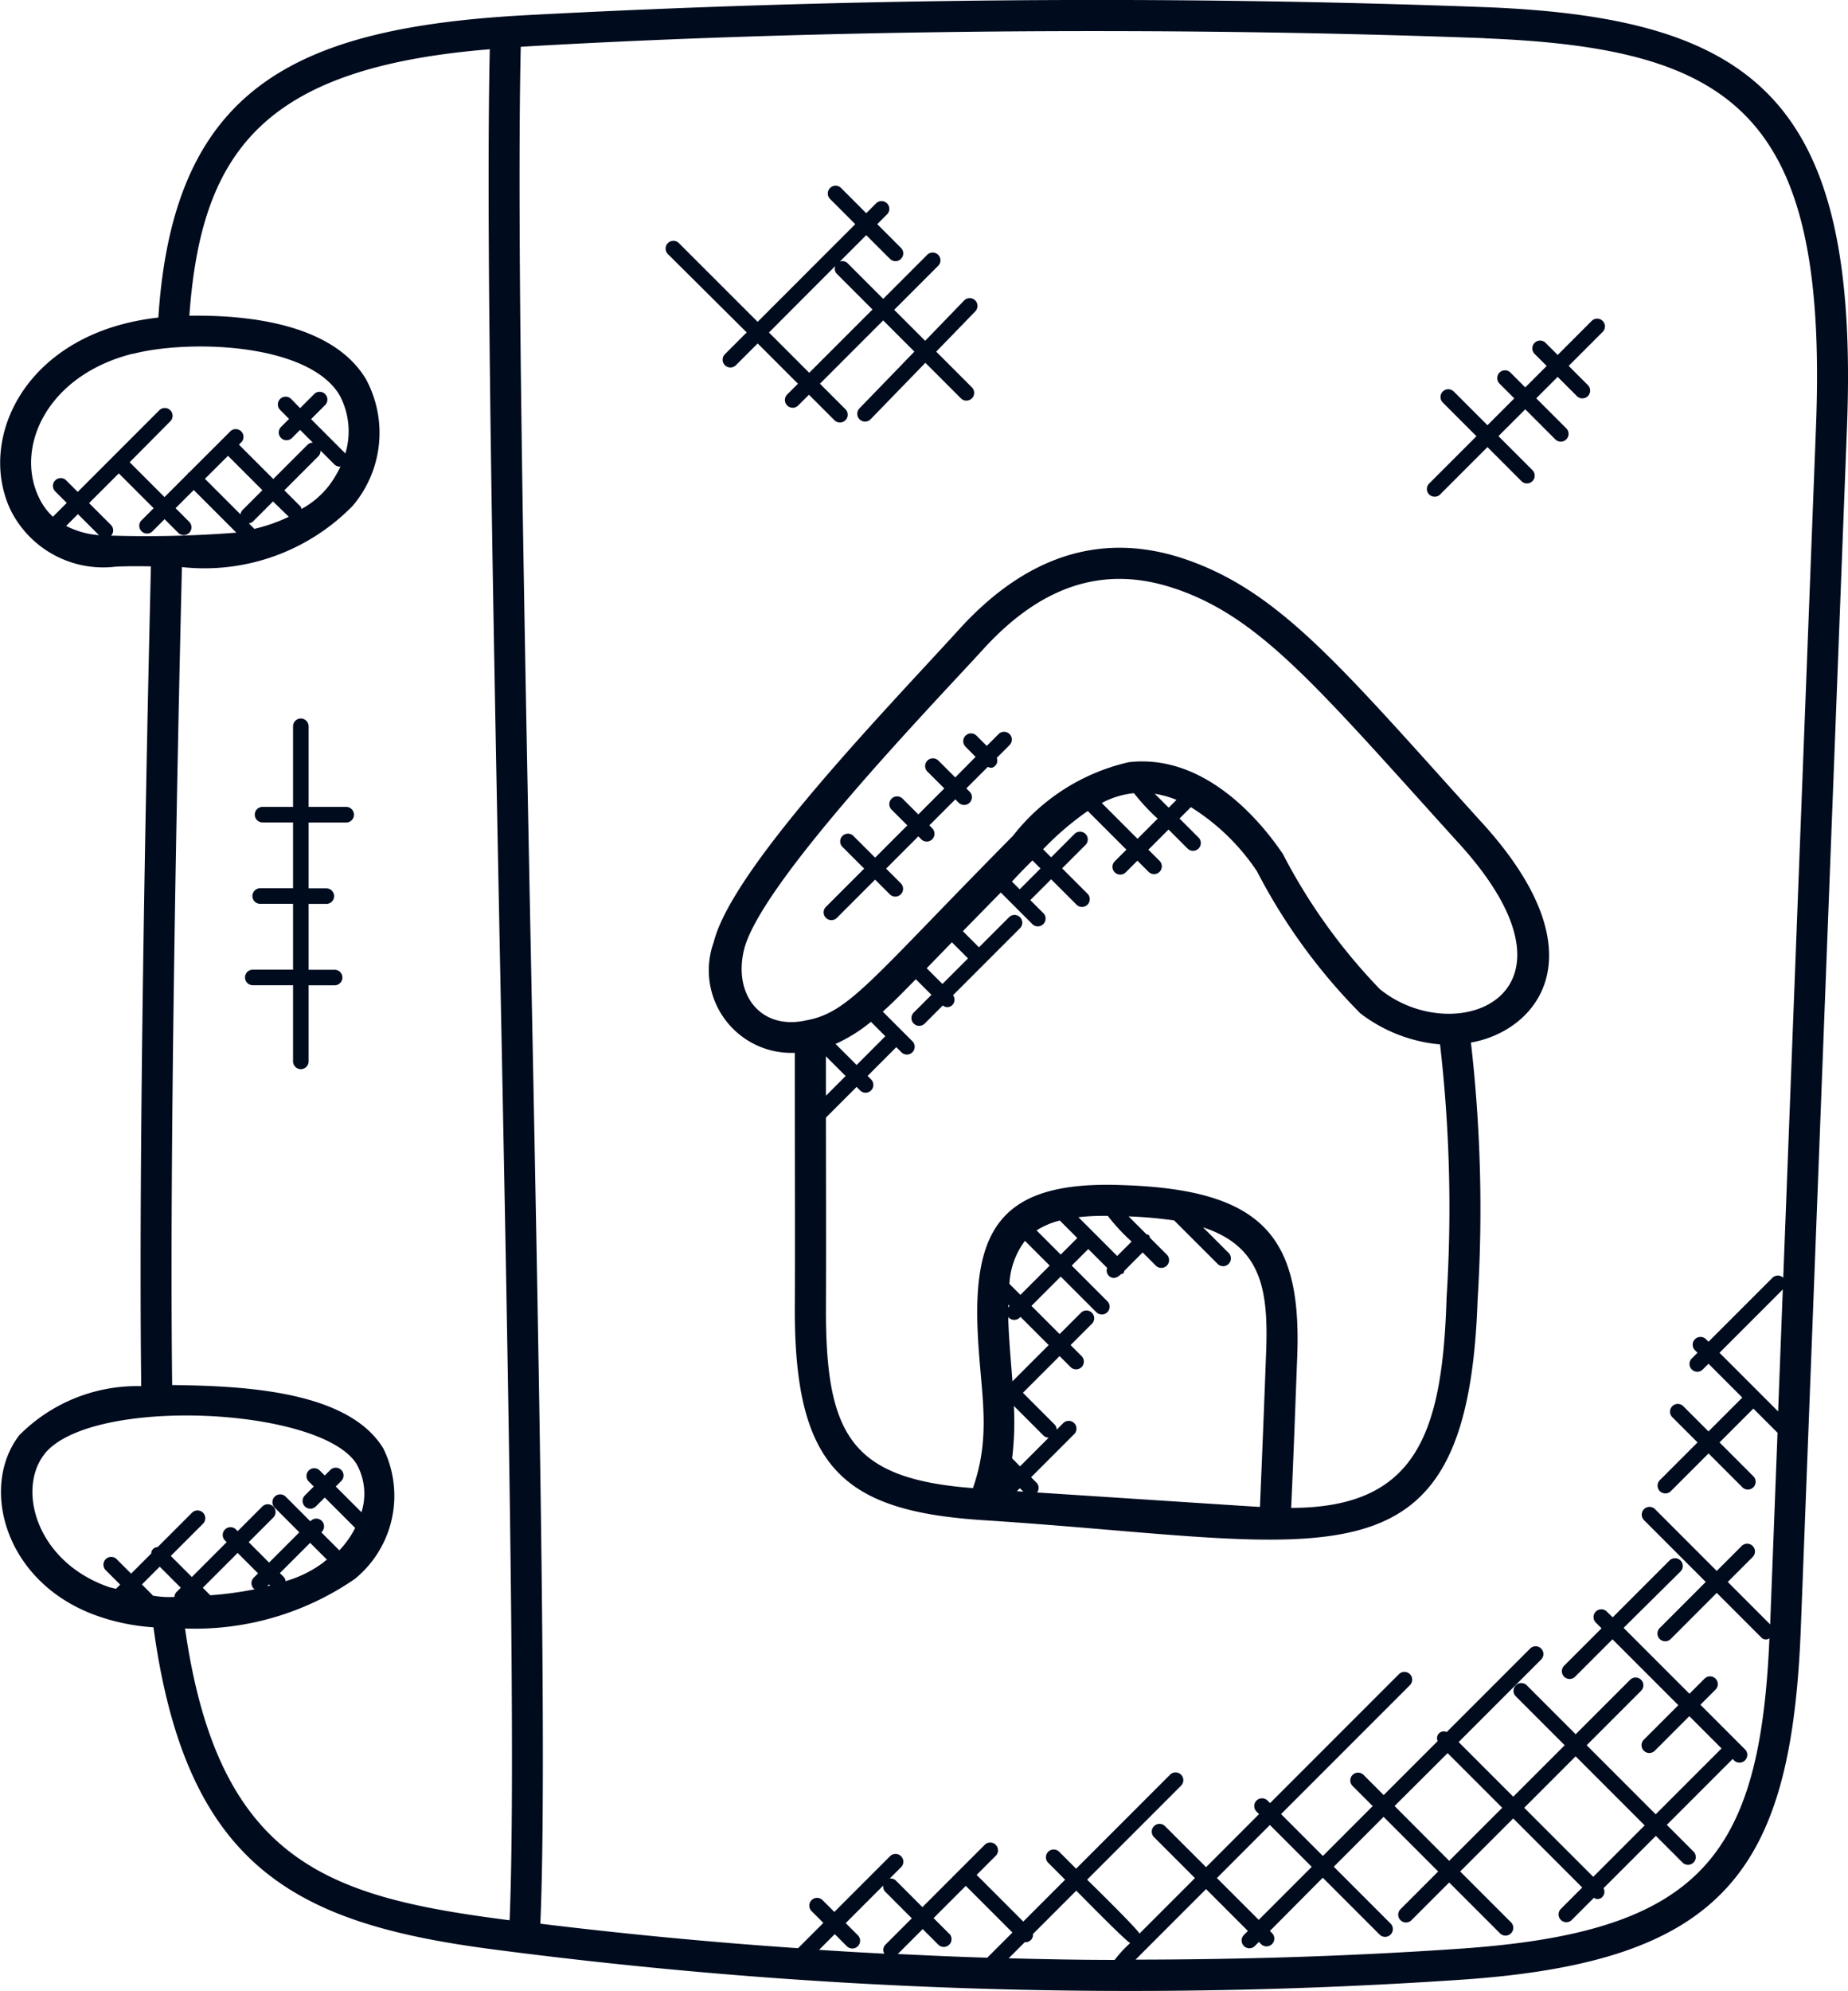
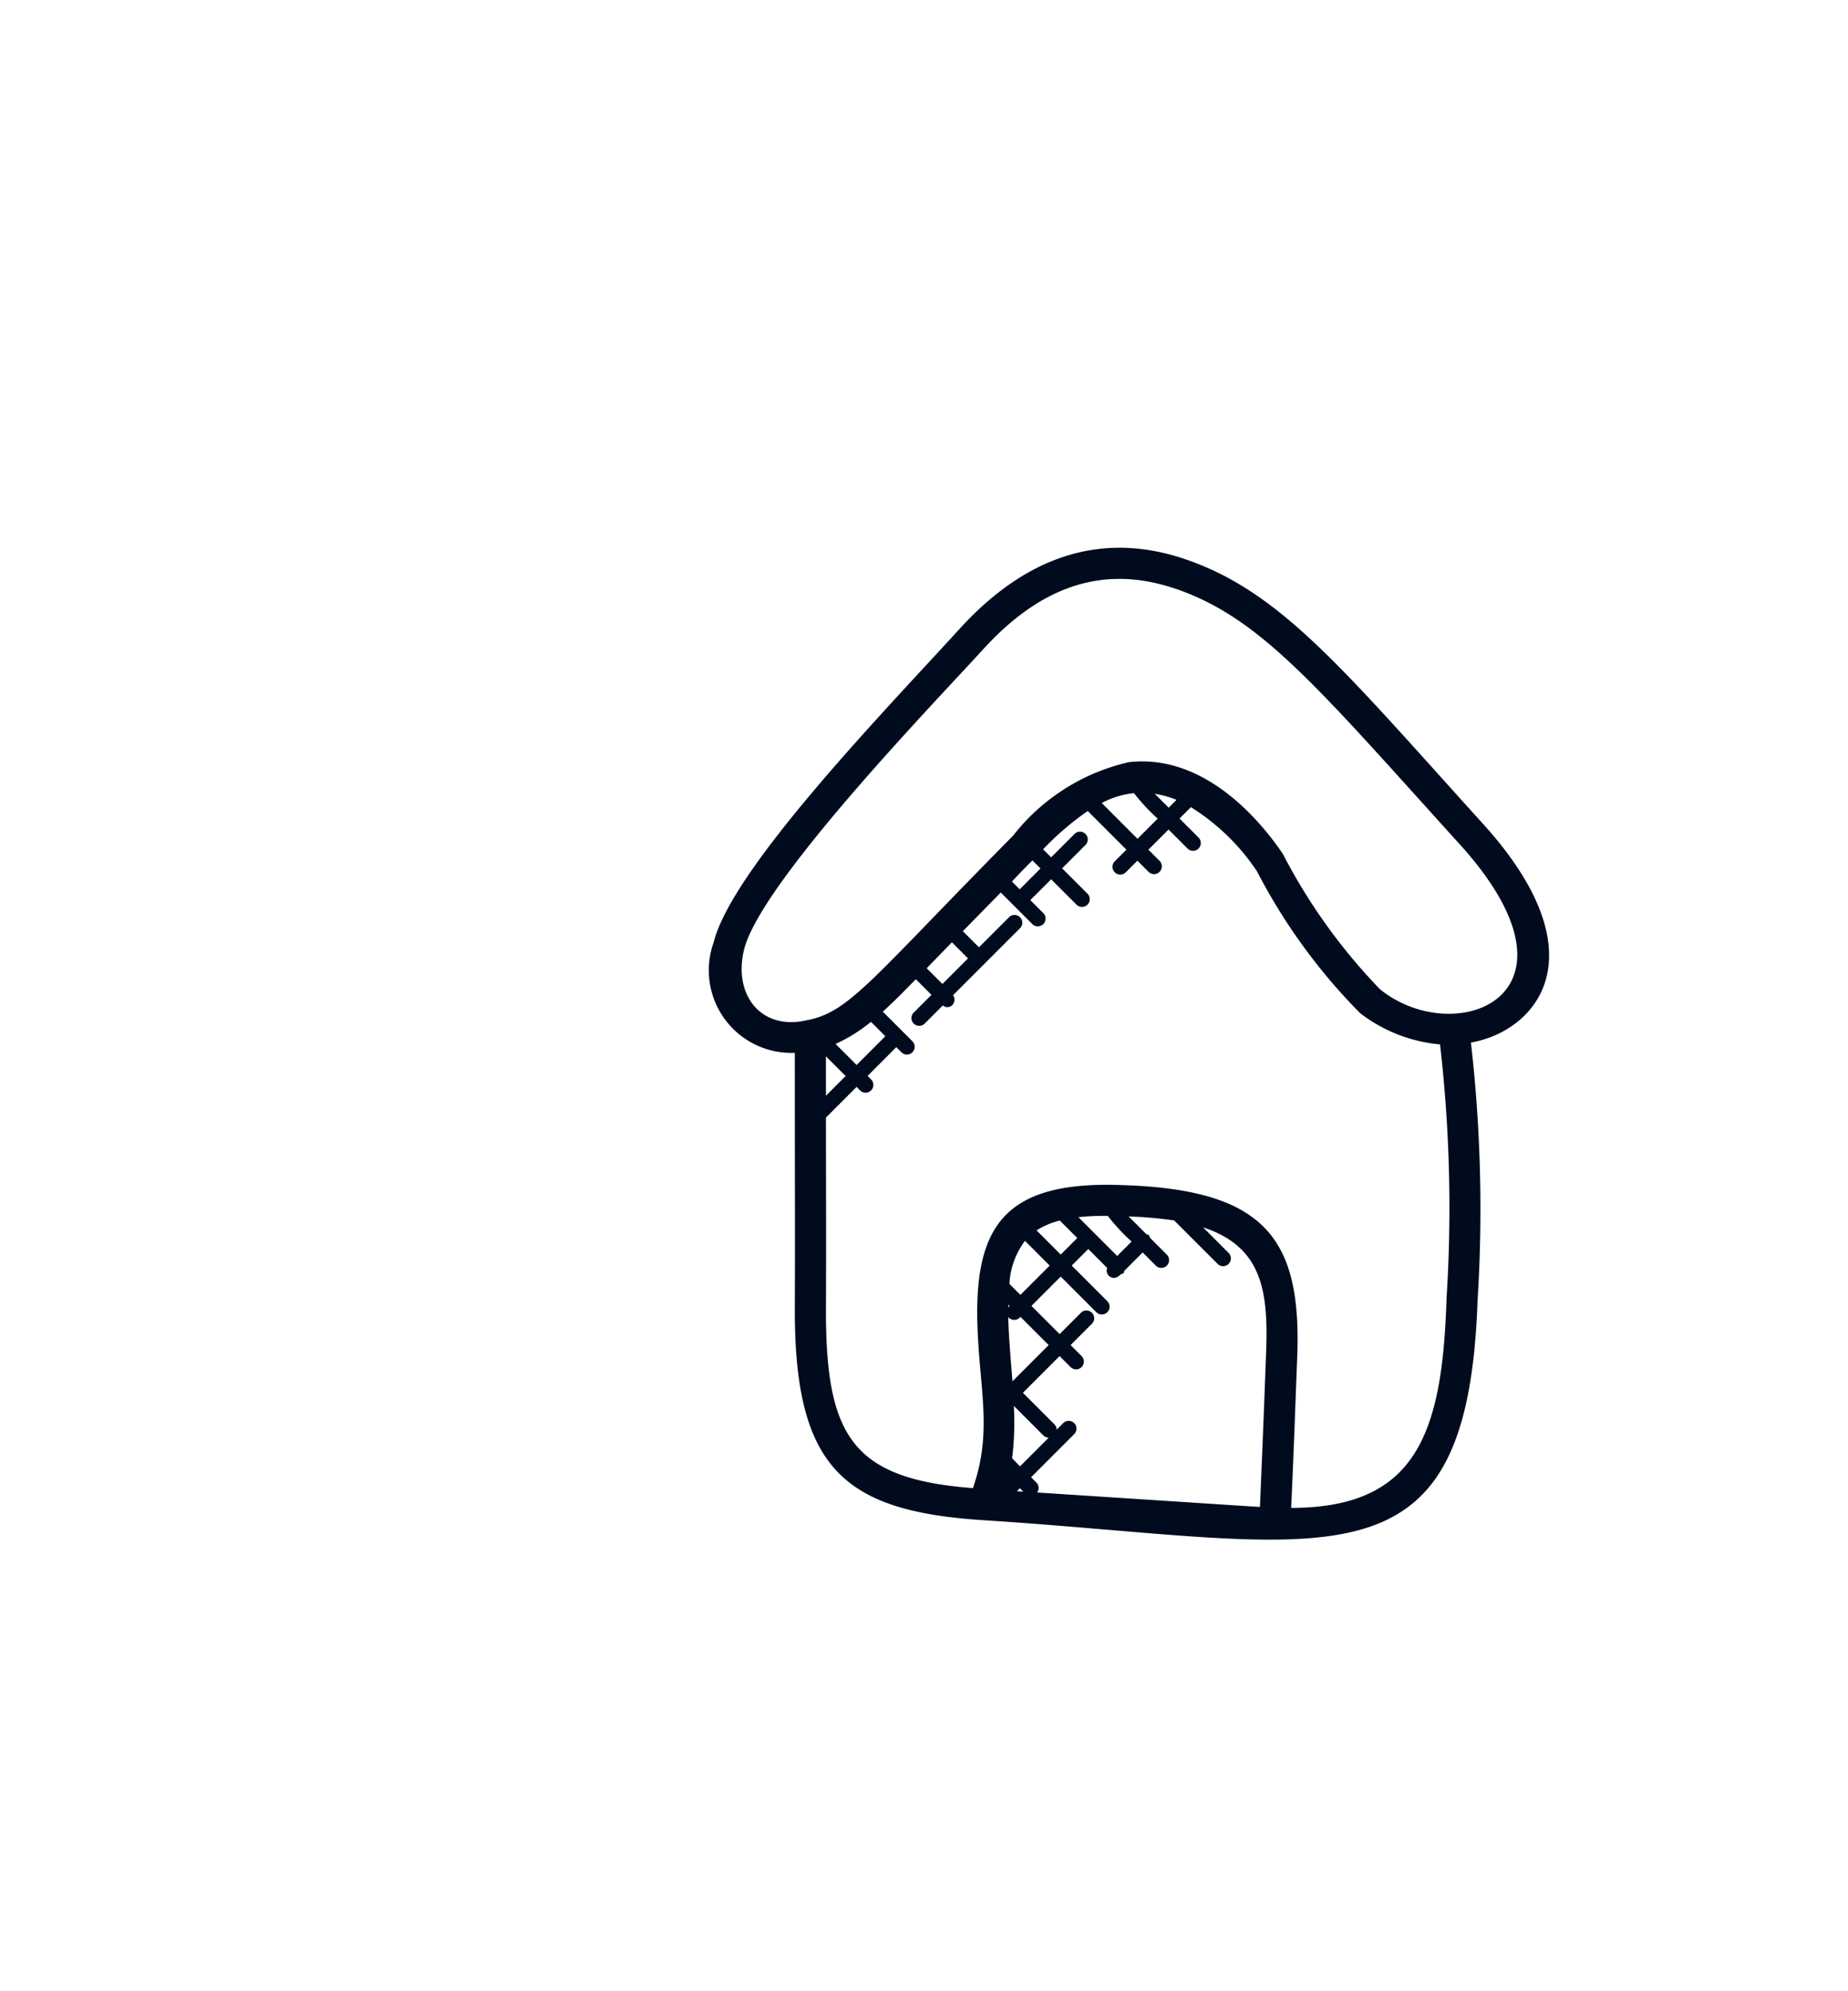
<svg xmlns="http://www.w3.org/2000/svg" width="45.888" height="49.413" viewBox="0 0 45.888 49.413">
  <g id="house2" transform="translate(-162.771 -146.399)">
-     <path id="Path_6629" data-name="Path 6629" d="M163.265,182c-1.017,1.28-.388,3.7,1.94,4.508a5.21,5.21,0,0,0,1.377.277c.819,6,3.555,7.365,8.485,8a121.656,121.656,0,0,0,23.948.749c6.615-.441,8.251-2.721,8.475-8.792l1.144-29.749c.311-8.069-2.226-10.148-8.966-10.416-7.816-.292-15.811-.226-23.765.195-5.826.307-8.825,1.8-9.2,7.508a6.188,6.188,0,0,0-.825.148c-2.64.667-3.612,2.974-2.852,4.612a2.568,2.568,0,0,0,2.618,1.422c.291-.014.582-.012.874-.007-.125,5.291-.31,14.5-.24,20.345a4.121,4.121,0,0,0-3.01,1.2Zm3.472,3.28.523.523-.107.107a.189.189,0,0,0-.05.121,2.247,2.247,0,0,1-.54-.033s0-.009-.005-.013l-.263-.263Zm4.084-.119a2.925,2.925,0,0,1-.96.479.177.177,0,0,0-.04-.1l-.1-.1.751-.751.418.418c-.024.017-.049.031-.072.048Zm-1.343.586-.073.018.045-.045Zm-.407.079c.009.009.023.007.033.014a8.866,8.866,0,0,1-1.111.15l-.186-.186.865-.865.507.507-.107.107a.192.192,0,0,0,0,.273Zm15,8.6-.3-.3.933-.933a.185.185,0,0,0,.049.155l.659.659-.659.659a.183.183,0,0,0-.022.219c-.541-.027-1.082-.06-1.622-.095l.39-.39.3.3a.193.193,0,0,0,.273-.273Zm2.267-.038-.385-.386.8-.8,1.158,1.158-.618.618s0,0,0,.007c-.743-.021-1.485-.056-2.228-.092l.618-.618.386.386a.193.193,0,1,0,.273-.273Zm1.483.608.4-.4s.008.005.012.005a.192.192,0,0,0,.137-.056.187.187,0,0,0,.051-.149l1.075-1.075c.08.08,1.232,1.256,1.339,1.3a3.094,3.094,0,0,0-.386.419c-.876,0-1.751-.018-2.627-.04Zm17.647-15.024,1.572-1.572-.116,3.028Zm-5.828-32.622c6.191.247,8.523,1.866,8.225,9.615l-.814,21.146a.192.192,0,0,0-.269,0l-1.587,1.587-.063-.063a.193.193,0,0,0-.273.273l.063.063-.142.142a.193.193,0,1,0,.273.273l.142-.142.84.84-.84.84-.618-.618a.193.193,0,1,0-.273.272l.619.619-.936.936a.193.193,0,1,0,.273.273l.936-.936.84.84a.193.193,0,1,0,.273-.273l-.84-.84.84-.84.6.6-.183,4.756-1.053-1.054.619-.619a.193.193,0,0,0-.273-.273l-.619.619-1.533-1.533a.193.193,0,0,0-.273.273l1.533,1.533-1.135,1.136a.193.193,0,1,0,.273.272l1.135-1.136,1.1,1.1a.153.153,0,0,0,.208.027c-.233,5.431-1.708,7.306-7.74,7.707-2.657.182-5.327.265-8,.268l1.751-1.751,1.039,1.039-.1.1a.193.193,0,0,0,.273.273l.1-.1.053.053a.193.193,0,0,0,.273-.273l-.053-.053L195.617,193l1.411,1.411a.193.193,0,1,0,.273-.273l-1.411-1.411,1.237-1.238,1.356,1.356-.936.936a.193.193,0,0,0,.273.273l.936-.936,1.262,1.262a.193.193,0,0,0,.273-.273l-1.262-1.262,1.317-1.316,1.714,1.714-.539.539a.193.193,0,0,0,.272.273l.557-.557a.155.155,0,0,0,.212-.025.183.183,0,0,0,.026-.212l1.3-1.3.67.67a.193.193,0,0,0,.272-.273l-.67-.67,1.635-1.635.026.026a.193.193,0,1,0,.273-.272l-1.1-1.1.367-.367a.193.193,0,1,0-.272-.273l-.367.367-1.635-1.635L204.5,185.4a.193.193,0,1,0-.273-.273l-1.411,1.411-.146-.143a.193.193,0,1,0-.273.273l.142.142-.936.936a.193.193,0,0,0,.272.273l.936-.936,1.635,1.635-.857.857a.193.193,0,1,0,.273.273l.857-.857.8.8-1.635,1.635-1.714-1.714,1.351-1.351a.193.193,0,0,0-.273-.273l-1.351,1.351-1.214-1.214a.193.193,0,0,0-.273.273l1.214,1.214-1.277,1.277-1.356-1.356,2.04-2.04a.193.193,0,1,0-.272-.273l-2.064,2.064a.169.169,0,0,0-.225.225l-1.34,1.34-.5-.5a.193.193,0,0,0-.273.273l.5.5-1.237,1.238-1.039-1.039,3.2-3.2a.193.193,0,0,0-.273-.273l-3.2,3.2-.063-.063a.193.193,0,0,0-.273.273l.063.063-1.316,1.317L191.7,191.72a.193.193,0,0,0-.273.273l1.016,1.016-1.378,1.378c-.04-.106-1.215-1.258-1.3-1.338l2.333-2.333a.193.193,0,1,0-.273-.273l-2.333,2.333-.42-.42a.193.193,0,1,0-.273.273l.42.42-1.039,1.039-1.158-1.158.474-.474a.193.193,0,1,0-.273-.273l-1.547,1.547-.659-.659a.183.183,0,0,0-.155-.049l.283-.283a.193.193,0,0,0-.273-.273l-1.383,1.383-.3-.3a.193.193,0,0,0-.273.272l.3.3-.628.628q-3.208-.219-6.4-.608c.321-7.2-.7-37.107-.486-46.581,6.929-.406,15.6-.524,23.938-.213Zm-6.652,45.658,1.316-1.317,1.039,1.039-1.316,1.316Zm5.729-3.1,1.356,1.356-1.317,1.317L197.4,191.22Zm3.616,3.07-1.714-1.714,1.277-1.277,1.714,1.714Zm-27.4-45.361c-.21,9.519.8,39.193.492,46.439-4.431-.569-7.223-1.382-8.059-7.241a7,7,0,0,0,4.214-1.229l0,0a2.66,2.66,0,0,0,.709-3.24c-.866-1.424-3.434-1.553-5.243-1.573-.069-5.829.116-15.023.242-20.3a5.147,5.147,0,0,0,4.244-1.524v0l0,0a2.8,2.8,0,0,0,.327-3.139c-.8-1.339-2.824-1.6-4.386-1.575.294-4.1,1.857-6.157,7.454-6.613Zm-6.5,10.095.853.853-.5.5a.189.189,0,0,0-.043.1l-.883-.883Zm2.3-.128.34.34a.193.193,0,0,0,.137.056c.007,0,.012-.007.019-.008a2.782,2.782,0,0,1-.292.483,2.175,2.175,0,0,1-.679.575c-.009-.021-.008-.045-.026-.063l-.4-.4.85-.85A.2.2,0,0,0,170.731,157.578Zm-.791,1.64a4.129,4.129,0,0,1-.855.3l-.137-.137a.189.189,0,0,0,.1-.043l.5-.5Zm-3.874-4.042c1.4-.362,4.358-.27,5.133,1.021a1.9,1.9,0,0,1,.146,1.45s0,0,0,0l-.852-.852.341-.341a.193.193,0,1,0-.272-.273l-.341.341L170,156.3a.193.193,0,1,0-.273.273l.222.222-.2.2a.193.193,0,0,0,.273.273l.2-.2.316.315a.2.2,0,0,0-.131.054l-.85.85-.853-.853.045-.045a.193.193,0,1,0-.272-.272l-1.019,1.017c-.005,0-.014,0-.019.008s0,.013-.008.019l-.575.575-.865-.865L167,156.854a.193.193,0,0,0-.273-.273l-2.026,2.026-.286-.286a.193.193,0,1,0-.273.273l.286.286-.338.338s0,.007,0,.01a1.547,1.547,0,0,1-.365-.509c-.575-1.241.22-3.007,2.342-3.542Zm-1.362,3.976.523.523a2.142,2.142,0,0,1-.815-.229Zm.906.536c-.026,0-.055,0-.083,0a.191.191,0,0,0,0-.263l-.546-.546.738-.738.865.865-.311.311a.193.193,0,0,0,.272.272l.311-.311.338.338a.193.193,0,0,0,.273-.273l-.338-.338.451-.451,1.058,1.058a28.631,28.631,0,0,1-3.026.076Zm-1.739,22.793c1.147-1.445,6.89-1.172,7.757.254a1.507,1.507,0,0,1,.116,1.188l-.638-.638.137-.137a.193.193,0,0,0-.273-.273l-.137.137-.124-.124a.193.193,0,1,0-.273.273l.124.124-.221.221a.193.193,0,1,0,.273.273l.221-.221.755.755a2.288,2.288,0,0,1-.393.556l-.447-.447.011-.011a.193.193,0,0,0-.273-.273l-.011.011-.612-.612a.193.193,0,0,0-.273.273l.612.612-.751.751-.507-.507.611-.611a.193.193,0,0,0-.273-.273l-.611.611-.042-.042a.193.193,0,1,0-.273.273l.042.042-.865.865-.523-.523.8-.8a.193.193,0,0,0-.273-.273l-.854.854a.158.158,0,0,0-.158.158l-.5.5-.351-.351a.193.193,0,1,0-.272.273l.351.351-.105.105c-.058-.018-.124-.027-.181-.047-1.8-.628-2.283-2.43-1.591-3.3Z" fill="#000b1e" />
    <path id="Path_6630" data-name="Path 6630" d="M326.784,282.534a2.05,2.05,0,0,0,2.015,2.741c0,3.225.008,4.644,0,6.392,0,3.922,1.228,4.981,4.668,5.206,8.569.548,12.029,1.984,12.286-5.453a36.3,36.3,0,0,0-.165-6.4c1.628-.283,3.3-2.187.211-5.526-3.415-3.776-4.941-5.651-7.273-6.459-2.045-.71-3.935-.137-5.619,1.7-1.8,1.978-5.67,5.953-6.123,7.8Zm3.906,1.972.357.357-.713.714-.527-.527.013,0A3.923,3.923,0,0,0,330.69,284.505Zm-1.119.855.49.49-.489.489Zm7,3.961a4.918,4.918,0,0,0,.591.637l-.358.358-.963-.963a6.011,6.011,0,0,1,.731-.032Zm-1.184.113c0,.005,0,.012.007.017l.419.419-.411.411-.6-.6A1.914,1.914,0,0,1,335.389,289.435Zm-.874.505.615.615-.727.727-.273-.273A1.936,1.936,0,0,1,334.515,289.94Zm-.2,6.215.075-.075.086.086Zm-.2-.342,0-.01,0,0Zm.082-.476a7.394,7.394,0,0,0,.043-1.3l.736.736a.19.19,0,0,0,.129.053l-.712.712Zm-.094-3.38c0-.047,0-.091,0-.138.006.008,0,.019.011.027a.193.193,0,0,0,.273,0l.018-.018.7.7-.9.9c-.032-.431-.089-1.063-.1-1.466Zm0-.354c0-.026,0-.053,0-.078l.031.03C334.075,291.61,334.146,291.536,334.1,291.6Zm.712,4.585a.187.187,0,0,0-.012-.245l-.135-.135,1.063-1.063a.193.193,0,1,0-.273-.272l-.154.154a.194.194,0,0,0-.053-.129l-.786-.786.911-.911.273.273a.193.193,0,1,0,.273-.273l-.273-.273.537-.537a.193.193,0,0,0-.272-.273l-.537.537-.7-.7.727-.727.884.884a.193.193,0,0,0,.273-.273l-.884-.884.411-.411.47.47a.18.18,0,0,0,.035.189c.078.078.187.086.306-.034.021-.009.045-.008.062-.026s.016-.041.026-.062l.451-.452.327.327a.193.193,0,1,0,.273-.273l-.419-.419c-.009-.021-.008-.045-.026-.062s-.041-.016-.062-.026l-.441-.441a10.271,10.271,0,0,1,1.131.1l1.071,1.07a.193.193,0,1,0,.273-.272l-.627-.627c1.524.5,1.631,1.662,1.56,3.265v0c-.064,1.732-.1,2.547-.147,3.674-.142-.006-3.942-.256-5.54-.359Zm10.169-4.794c-.108,3.336-.75,5.17-3.858,5.175.068-1.48.106-2.606.147-3.664.131-2.98-.749-4.222-4.279-4.345-2.923-.127-3.724.953-3.66,3.418.047,1.655.385,2.674-.11,4.1-3-.229-3.65-1.292-3.65-4.412.008-1.75,0-3.508,0-4.784l.761-.761.087.087a.193.193,0,0,0,.273-.273l-.087-.087.713-.714.127.127a.193.193,0,0,0,.273-.273l-.735-.735c.33-.3.519-.5.82-.805l.388.388-.432.432a.193.193,0,1,0,.272.273l.442-.442a.172.172,0,0,0,.24-.014.187.187,0,0,0,.014-.24l1.671-1.671a.193.193,0,0,0-.273-.272l-.754.754-.4-.4.941-.96.791.791a.193.193,0,0,0,.273-.272l-.33-.33.517-.517.637.637a.193.193,0,0,0,.273-.272l-.637-.637.58-.58a.193.193,0,0,0-.273-.273l-.58.58-.2-.2a7.355,7.355,0,0,1,1.109-.95l.96.96-.289.289a.193.193,0,0,0,.273.273l.289-.289.277.277a.193.193,0,0,0,.273-.273l-.277-.277.5-.5.472.472a.193.193,0,1,0,.273-.273l-.472-.472.282-.282a5.424,5.424,0,0,1,1.641,1.591,14.406,14.406,0,0,0,2.563,3.523,3.808,3.808,0,0,0,1.983.774,35.415,35.415,0,0,1,.16,6.322ZM332.7,282.531l.4.4-.635.635-.391-.39ZM334.7,280.5l.2.2-.517.517-.192-.192C334.355,280.846,334.524,280.673,334.7,280.5Zm2.521-1.669a5.043,5.043,0,0,0,.588.632l-.5.5-.888-.888A2.14,2.14,0,0,1,337.216,278.831Zm.515.014a2.454,2.454,0,0,1,.541.152l-.194.194Zm.54-5.08c2.095.726,3.487,2.417,6.957,6.25,3.538,3.829-.021,5.208-1.906,3.68a14.265,14.265,0,0,1-2.408-3.354c-.51-.757-1.91-2.5-3.827-2.279a5.076,5.076,0,0,0-2.875,1.826c-3.524,3.563-4.057,4.377-5.115,4.577-1.141.266-1.836-.624-1.564-1.749.411-1.667,4.708-6.107,5.942-7.46C334.837,273.77,336.391,273.112,338.271,273.765Z" transform="translate(-146.292 -112.747)" fill="#000b1e" />
-     <path id="Path_6631" data-name="Path 6631" d="M356.505,315.79,356,316.3l-.411-.41a.193.193,0,1,0-.272.273l.411.41-.645.645-.391-.391a.193.193,0,0,0-.273.273l.391.391-.8.8-.527-.527a.193.193,0,1,0-.272.272l.527.527-.957.957a.193.193,0,0,0,.272.273l.957-.957.365.365a.193.193,0,0,0,.273-.273l-.365-.365.8-.8.072.072a.193.193,0,0,0,.273-.273l-.072-.072.646-.646.09.09a.193.193,0,0,0,.273-.272l-.09-.09.532-.532c.065.02.111.045.19-.034a.182.182,0,0,0,.034-.191l.318-.318a.193.193,0,1,0-.273-.273l-.294.294-.254-.254a.193.193,0,0,0-.273.273Z" transform="translate(-169.509 -150.607)" fill="#000b1e" />
-     <path id="Path_6632" data-name="Path 6632" d="M318.4,192.7l-.541.541a.193.193,0,0,0,.273.273l.541-.541,1,1-.267.267a.193.193,0,1,0,.273.273l.267-.267.633.633a.193.193,0,0,0,.273-.273l-.633-.633,1.571-1.571.774.774-1.364,1.409a.193.193,0,0,0,.278.269l1.359-1.4.882.882a.193.193,0,1,0,.273-.273l-.886-.886.971-1a.193.193,0,0,0-.278-.269l-.967,1-.769-.769,1.1-1.1a.193.193,0,0,0-.273-.272l-1.1,1.1-.889-.889a.181.181,0,0,0-.19-.034l.658-.658.589.589a.193.193,0,0,0,.273-.273l-.589-.589.251-.251a.193.193,0,0,0-.273-.272l-.251.251-.633-.633a.193.193,0,0,0-.273.272l.633.633-2.424,2.424-1.955-1.954a.193.193,0,0,0-.273.273Zm2.2-1.648a.18.18,0,0,0,.035.19l.889.889-1.571,1.571-1-1Z" transform="translate(-137.088 -38.051)" fill="#000b1e" />
-     <path id="Path_6633" data-name="Path 6633" d="M221.842,314.272H220.9v-2a.193.193,0,0,0-.386,0v2h-.757a.193.193,0,0,0,0,.386h.757v1.634h-.817a.193.193,0,1,0,0,.386h.817v1.634h-1a.193.193,0,1,0,0,.386h1v1.89a.193.193,0,0,0,.386,0V318.7h.646a.193.193,0,1,0,0-.386H220.9v-1.634h.44a.193.193,0,1,0,0-.386h-.44v-1.634h.946a.194.194,0,0,0,0-.387Z" transform="translate(-50.466 -147.848)" fill="#000b1e" />
-     <path id="Path_6634" data-name="Path 6634" d="M492.374,224.313l1.174-1.174.844.845a.193.193,0,0,0,.273-.273l-.844-.844.666-.666.746.746a.193.193,0,0,0,.273-.273l-.746-.746.532-.532.469.469a.193.193,0,1,0,.273-.272l-.469-.469.836-.836a.193.193,0,1,0-.273-.272l-.836.836-.3-.3a.193.193,0,0,0-.273.273l.3.3-.532.532-.367-.367a.193.193,0,1,0-.273.273l.367.367-.666.666-.836-.836a.193.193,0,1,0-.273.273l.836.836-1.174,1.174a.193.193,0,0,0,0,.273.2.2,0,0,0,.273,0Z" transform="translate(-293.842 -65.644)" fill="#000b1e" />
  </g>
</svg>